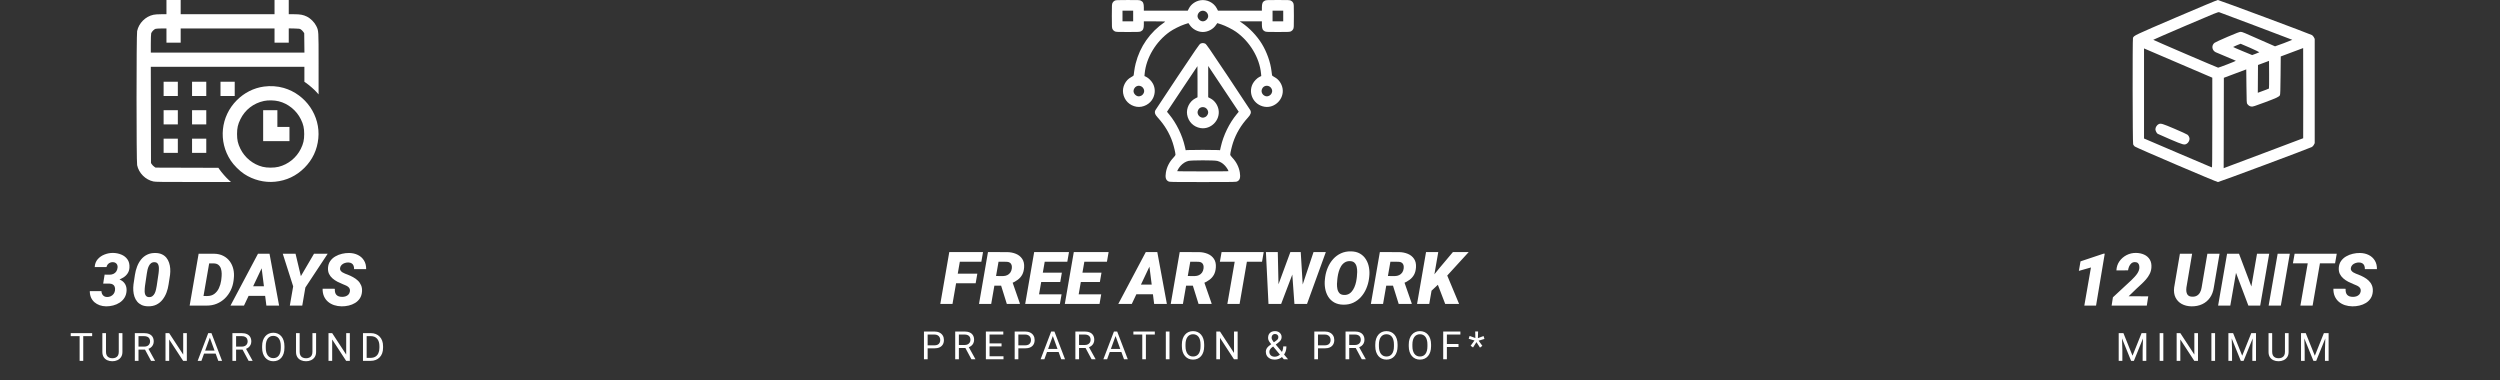
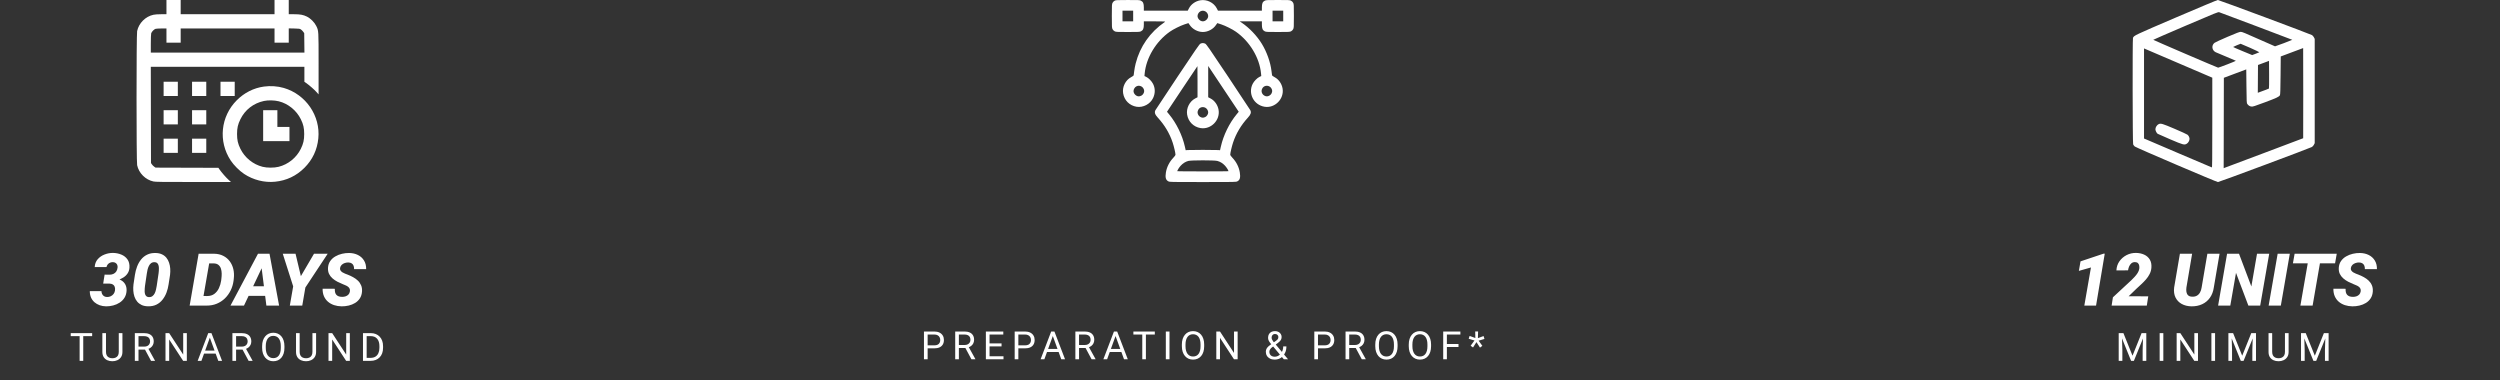
<svg xmlns="http://www.w3.org/2000/svg" width="769" height="117" viewBox="0 0 769 117" fill="none">
  <rect x="0" y="0" width="769" height="117" fill="#333333" stroke="none" />
  <path d="M32.181 84.474L33.781 84.496C34.22 84.481 34.607 84.39 34.943 84.222C35.287 84.054 35.561 83.813 35.766 83.498C35.977 83.177 36.109 82.797 36.16 82.358C36.204 82.029 36.171 81.737 36.062 81.481C35.959 81.225 35.791 81.025 35.557 80.878C35.331 80.725 35.049 80.645 34.713 80.637C34.392 80.63 34.096 80.688 33.825 80.813C33.555 80.937 33.325 81.112 33.135 81.339C32.952 81.565 32.828 81.832 32.762 82.139L29.133 82.161C29.185 81.196 29.491 80.389 30.054 79.738C30.624 79.088 31.329 78.602 32.17 78.28C33.01 77.951 33.873 77.791 34.757 77.798C35.678 77.813 36.533 77.984 37.322 78.313C38.111 78.635 38.74 79.128 39.208 79.793C39.675 80.451 39.88 81.284 39.822 82.293C39.785 82.972 39.599 83.568 39.262 84.079C38.926 84.591 38.491 85.015 37.958 85.351C37.432 85.687 36.858 85.943 36.237 86.118C35.623 86.286 35.013 86.37 34.406 86.37L31.874 86.359L32.181 84.474ZM31.742 87.225L32.038 85.384L34.198 85.395C34.819 85.409 35.418 85.497 35.996 85.658C36.573 85.819 37.088 86.06 37.541 86.381C38.002 86.703 38.356 87.116 38.605 87.62C38.853 88.124 38.963 88.727 38.934 89.429C38.89 90.247 38.678 90.963 38.298 91.577C37.918 92.184 37.424 92.685 36.818 93.079C36.219 93.474 35.554 93.766 34.823 93.956C34.099 94.146 33.368 94.237 32.63 94.23C31.922 94.216 31.264 94.102 30.657 93.89C30.051 93.671 29.517 93.364 29.057 92.97C28.604 92.568 28.249 92.082 27.993 91.512C27.745 90.934 27.621 90.28 27.621 89.549H31.205C31.213 89.893 31.286 90.2 31.424 90.47C31.563 90.741 31.761 90.956 32.017 91.117C32.272 91.27 32.575 91.351 32.926 91.358C33.328 91.365 33.705 91.289 34.055 91.128C34.406 90.96 34.699 90.726 34.932 90.426C35.166 90.119 35.312 89.761 35.371 89.352C35.429 88.921 35.404 88.552 35.294 88.245C35.192 87.931 35.005 87.689 34.735 87.521C34.465 87.346 34.11 87.251 33.672 87.236L31.742 87.225ZM52.307 84.562L51.858 87.467C51.734 88.344 51.518 89.191 51.211 90.01C50.904 90.821 50.495 91.548 49.983 92.191C49.479 92.834 48.858 93.339 48.12 93.704C47.389 94.069 46.523 94.241 45.522 94.219C44.762 94.205 44.108 94.069 43.559 93.814C43.011 93.551 42.555 93.2 42.189 92.761C41.831 92.323 41.553 91.819 41.356 91.249C41.166 90.678 41.049 90.072 41.005 89.429C40.962 88.786 40.98 88.135 41.06 87.478L41.499 84.562C41.63 83.685 41.849 82.841 42.156 82.029C42.463 81.211 42.873 80.48 43.384 79.837C43.896 79.194 44.52 78.693 45.259 78.335C45.997 77.97 46.863 77.798 47.857 77.82C48.617 77.835 49.271 77.974 49.819 78.237C50.367 78.492 50.82 78.84 51.178 79.278C51.536 79.716 51.81 80.221 52 80.791C52.198 81.361 52.318 81.967 52.362 82.61C52.406 83.254 52.388 83.904 52.307 84.562ZM48.207 87.938L48.778 84.068C48.799 83.849 48.825 83.597 48.854 83.312C48.883 83.027 48.891 82.735 48.876 82.435C48.869 82.128 48.825 81.843 48.745 81.58C48.672 81.317 48.544 81.101 48.361 80.933C48.185 80.758 47.937 80.663 47.615 80.648C47.162 80.626 46.786 80.725 46.486 80.944C46.194 81.163 45.96 81.456 45.785 81.821C45.609 82.179 45.474 82.563 45.379 82.972C45.291 83.374 45.222 83.743 45.171 84.079L44.601 87.938C44.579 88.157 44.553 88.413 44.524 88.705C44.495 88.99 44.484 89.286 44.491 89.593C44.499 89.9 44.539 90.185 44.612 90.448C44.692 90.711 44.824 90.931 45.007 91.106C45.189 91.274 45.441 91.369 45.763 91.391C46.216 91.413 46.589 91.314 46.881 91.095C47.181 90.868 47.418 90.576 47.594 90.218C47.769 89.853 47.901 89.465 47.988 89.056C48.083 88.647 48.156 88.274 48.207 87.938ZM63.576 94H59.926L60.463 91.04L63.697 91.062C64.61 91.062 65.363 90.836 65.955 90.382C66.554 89.929 67.018 89.341 67.347 88.618C67.683 87.894 67.91 87.13 68.027 86.327L68.104 85.647C68.169 85.165 68.199 84.66 68.191 84.134C68.184 83.601 68.107 83.104 67.961 82.643C67.815 82.183 67.566 81.803 67.216 81.503C66.872 81.204 66.39 81.043 65.769 81.021L62.118 81.01L62.633 78.039L65.889 78.05C66.956 78.072 67.892 78.291 68.695 78.708C69.499 79.117 70.161 79.676 70.68 80.385C71.198 81.087 71.564 81.891 71.776 82.797C71.988 83.703 72.035 84.657 71.918 85.658L71.842 86.349C71.703 87.415 71.403 88.417 70.943 89.352C70.482 90.28 69.89 91.095 69.167 91.797C68.443 92.491 67.607 93.035 66.657 93.43C65.714 93.817 64.687 94.007 63.576 94ZM64.859 78.039L62.085 94H58.336L61.099 78.039H64.859ZM80.929 81.58L75.053 94H70.899L79.362 78.039H82.014L80.929 81.58ZM81.938 94L80.315 81.196L80.403 78.039H82.902L85.851 94H81.938ZM82.793 88.048L82.266 91.018H74.297L74.823 88.048H82.793ZM90.905 78.039L92.549 84.945L96.594 78.039H100.803L93.93 88.442L92.977 94H89.151L90.181 88.081L86.98 78.05L90.905 78.039ZM107.622 89.681C107.688 89.338 107.662 89.045 107.545 88.804C107.435 88.563 107.267 88.358 107.041 88.19C106.822 88.022 106.569 87.879 106.284 87.763C106.007 87.638 105.736 87.525 105.473 87.423C104.903 87.196 104.34 86.94 103.785 86.655C103.23 86.363 102.725 86.02 102.272 85.625C101.819 85.23 101.465 84.77 101.209 84.244C100.961 83.718 100.855 83.1 100.891 82.391C100.942 81.58 101.172 80.882 101.582 80.297C101.991 79.713 102.513 79.238 103.149 78.872C103.792 78.5 104.483 78.229 105.221 78.061C105.967 77.886 106.694 77.805 107.403 77.82C108.411 77.835 109.31 78.039 110.099 78.434C110.896 78.829 111.521 79.395 111.974 80.133C112.427 80.864 112.646 81.748 112.631 82.786H108.915C108.93 82.377 108.875 82.022 108.751 81.722C108.634 81.416 108.44 81.178 108.17 81.01C107.899 80.835 107.549 80.743 107.118 80.736C106.759 80.729 106.401 80.787 106.043 80.911C105.685 81.028 105.375 81.211 105.111 81.459C104.848 81.708 104.68 82.029 104.607 82.424C104.556 82.724 104.604 82.987 104.75 83.213C104.896 83.433 105.097 83.623 105.353 83.783C105.608 83.937 105.875 84.068 106.153 84.178C106.438 84.288 106.686 84.383 106.898 84.463C107.498 84.69 108.071 84.956 108.619 85.263C109.175 85.563 109.664 85.917 110.088 86.327C110.519 86.736 110.848 87.215 111.075 87.763C111.309 88.303 111.404 88.932 111.36 89.648C111.301 90.474 111.082 91.179 110.702 91.764C110.322 92.348 109.832 92.823 109.233 93.189C108.634 93.554 107.976 93.821 107.26 93.989C106.544 94.157 105.817 94.237 105.079 94.23C104.253 94.216 103.482 94.091 102.766 93.858C102.049 93.616 101.425 93.269 100.891 92.816C100.358 92.356 99.945 91.793 99.652 91.128C99.36 90.456 99.221 89.685 99.236 88.815L102.996 88.826C102.974 89.235 102.999 89.597 103.073 89.911C103.153 90.218 103.284 90.478 103.467 90.689C103.657 90.894 103.902 91.051 104.202 91.161C104.501 91.263 104.863 91.314 105.287 91.314C105.645 91.314 105.988 91.26 106.317 91.15C106.653 91.033 106.938 90.854 107.172 90.613C107.406 90.372 107.556 90.061 107.622 89.681Z" fill="white" />
  <path d="M25.605 102.469V111H24.492V102.469H25.605ZM28.347 102.469V103.395H21.756V102.469H28.347ZM36.534 102.469H37.659V108.24C37.659 108.881 37.516 109.414 37.231 109.84C36.946 110.266 36.567 110.586 36.094 110.801C35.626 111.012 35.116 111.117 34.565 111.117C33.987 111.117 33.464 111.012 32.995 110.801C32.53 110.586 32.161 110.266 31.887 109.84C31.618 109.414 31.483 108.881 31.483 108.24V102.469H32.602V108.24C32.602 108.686 32.684 109.053 32.848 109.342C33.012 109.631 33.241 109.846 33.534 109.986C33.831 110.127 34.175 110.197 34.565 110.197C34.96 110.197 35.303 110.127 35.596 109.986C35.893 109.846 36.124 109.631 36.288 109.342C36.452 109.053 36.534 108.686 36.534 108.24V102.469ZM41.474 102.469H44.298C44.939 102.469 45.48 102.566 45.922 102.762C46.367 102.957 46.705 103.246 46.935 103.629C47.169 104.008 47.287 104.475 47.287 105.029C47.287 105.42 47.207 105.777 47.047 106.102C46.89 106.422 46.664 106.695 46.367 106.922C46.074 107.145 45.722 107.311 45.312 107.42L44.996 107.543H42.341L42.33 106.623H44.334C44.74 106.623 45.078 106.553 45.347 106.412C45.617 106.268 45.82 106.074 45.957 105.832C46.093 105.59 46.162 105.322 46.162 105.029C46.162 104.701 46.097 104.414 45.968 104.168C45.84 103.922 45.636 103.732 45.359 103.6C45.086 103.463 44.732 103.395 44.298 103.395H42.605V111H41.474V102.469ZM46.461 111L44.386 107.133L45.564 107.127L47.668 110.93V111H46.461ZM57.471 102.469V111H56.334L52.04 104.42V111H50.909V102.469H52.04L56.352 109.066V102.469H57.471ZM64.779 103.225L61.955 111H60.8L64.052 102.469H64.796L64.779 103.225ZM67.146 111L64.316 103.225L64.298 102.469H65.043L68.306 111H67.146ZM66.999 107.842V108.768H62.207V107.842H66.999ZM71.489 102.469H74.313C74.954 102.469 75.495 102.566 75.936 102.762C76.381 102.957 76.719 103.246 76.95 103.629C77.184 104.008 77.301 104.475 77.301 105.029C77.301 105.42 77.221 105.777 77.061 106.102C76.905 106.422 76.678 106.695 76.381 106.922C76.088 107.145 75.737 107.311 75.327 107.42L75.01 107.543H72.356L72.344 106.623H74.348C74.754 106.623 75.092 106.553 75.362 106.412C75.631 106.268 75.835 106.074 75.971 105.832C76.108 105.59 76.176 105.322 76.176 105.029C76.176 104.701 76.112 104.414 75.983 104.168C75.854 103.922 75.651 103.732 75.374 103.6C75.1 103.463 74.747 103.395 74.313 103.395H72.62V111H71.489V102.469ZM76.475 111L74.401 107.133L75.579 107.127L77.682 110.93V111H76.475ZM87.492 106.465V107.004C87.492 107.645 87.412 108.219 87.251 108.727C87.091 109.234 86.861 109.666 86.56 110.021C86.259 110.377 85.898 110.648 85.476 110.836C85.058 111.023 84.589 111.117 84.07 111.117C83.566 111.117 83.103 111.023 82.681 110.836C82.263 110.648 81.9 110.377 81.591 110.021C81.287 109.666 81.05 109.234 80.882 108.727C80.714 108.219 80.63 107.645 80.63 107.004V106.465C80.63 105.824 80.712 105.252 80.876 104.748C81.044 104.24 81.281 103.809 81.585 103.453C81.89 103.094 82.251 102.82 82.669 102.633C83.091 102.445 83.554 102.352 84.058 102.352C84.578 102.352 85.046 102.445 85.464 102.633C85.886 102.82 86.248 103.094 86.548 103.453C86.853 103.809 87.085 104.24 87.246 104.748C87.41 105.252 87.492 105.824 87.492 106.465ZM86.373 107.004V106.453C86.373 105.945 86.32 105.496 86.214 105.105C86.113 104.715 85.962 104.387 85.763 104.121C85.564 103.855 85.32 103.654 85.031 103.518C84.746 103.381 84.421 103.312 84.058 103.312C83.707 103.312 83.388 103.381 83.103 103.518C82.822 103.654 82.579 103.855 82.376 104.121C82.177 104.387 82.023 104.715 81.913 105.105C81.804 105.496 81.749 105.945 81.749 106.453V107.004C81.749 107.516 81.804 107.969 81.913 108.363C82.023 108.754 82.179 109.084 82.382 109.354C82.589 109.619 82.833 109.82 83.115 109.957C83.4 110.094 83.718 110.162 84.07 110.162C84.437 110.162 84.763 110.094 85.048 109.957C85.333 109.82 85.574 109.619 85.769 109.354C85.968 109.084 86.119 108.754 86.22 108.363C86.322 107.969 86.373 107.516 86.373 107.004ZM96.106 102.469H97.231V108.24C97.231 108.881 97.088 109.414 96.803 109.84C96.518 110.266 96.139 110.586 95.666 110.801C95.198 111.012 94.688 111.117 94.137 111.117C93.559 111.117 93.035 111.012 92.567 110.801C92.102 110.586 91.733 110.266 91.459 109.84C91.19 109.414 91.055 108.881 91.055 108.24V102.469H92.174V108.24C92.174 108.686 92.256 109.053 92.42 109.342C92.584 109.631 92.813 109.846 93.106 109.986C93.403 110.127 93.746 110.197 94.137 110.197C94.532 110.197 94.875 110.127 95.168 109.986C95.465 109.846 95.696 109.631 95.86 109.342C96.024 109.053 96.106 108.686 96.106 108.24V102.469ZM107.609 102.469V111H106.472L102.177 104.42V111H101.046V102.469H102.177L106.49 109.066V102.469H107.609ZM113.961 111H112.18L112.192 110.08H113.961C114.571 110.08 115.078 109.953 115.485 109.699C115.891 109.441 116.196 109.082 116.399 108.621C116.606 108.156 116.709 107.613 116.709 106.992V106.471C116.709 105.982 116.651 105.549 116.534 105.17C116.416 104.787 116.244 104.465 116.018 104.203C115.791 103.938 115.514 103.736 115.186 103.6C114.862 103.463 114.489 103.395 114.067 103.395H112.145V102.469H114.067C114.625 102.469 115.135 102.562 115.596 102.75C116.057 102.934 116.453 103.201 116.785 103.553C117.121 103.9 117.379 104.322 117.559 104.818C117.739 105.311 117.828 105.865 117.828 106.482V106.992C117.828 107.609 117.739 108.166 117.559 108.662C117.379 109.154 117.119 109.574 116.78 109.922C116.444 110.27 116.037 110.537 115.561 110.725C115.088 110.908 114.555 111 113.961 111ZM112.784 102.469V111H111.653V102.469H112.784Z" fill="white" />
  <path fill-rule="evenodd" clip-rule="evenodd" d="M51.202 2.187V4.374L49.589 4.376C48.598 4.377 47.681 4.44 47.211 4.539C44.75 5.055 42.698 7.107 42.181 9.568C41.94 10.719 41.94 49.644 42.181 50.795C42.698 53.256 44.75 55.308 47.211 55.824C47.857 55.96 49.778 55.985 59.513 55.983L71.05 55.981L70.294 55.301C69.528 54.612 68.168 53.052 67.527 52.127L67.176 51.619L57.512 51.59L47.848 51.56L47.42 51.261C47.185 51.097 46.869 50.78 46.719 50.558L46.446 50.154L46.417 35.356L46.388 20.558H70.01H93.631V22.857V25.156L94.141 25.509C95.069 26.151 96.628 27.51 97.318 28.277L97.998 29.033L98 19.684C98.002 9.293 98.014 9.484 97.279 7.983C96.725 6.853 95.527 5.654 94.397 5.101C93.259 4.544 92.355 4.378 90.433 4.376L88.82 4.374V2.187V0H86.633H84.446V2.187V4.374H70.011H55.577V2.187V0H53.389H51.202V2.187ZM51.202 10.935V13.122H53.389H55.577V10.935V8.748H70.011H84.446V10.935V13.122H86.633H88.82V10.925V8.729L90.496 8.766C92.072 8.801 92.196 8.819 92.575 9.076C92.797 9.227 93.113 9.542 93.278 9.777L93.577 10.205L93.611 13.195L93.644 16.184H70.018H46.391L46.392 13.423C46.392 11.894 46.442 10.484 46.503 10.263C46.638 9.776 47.386 9.002 47.853 8.867C48.041 8.813 48.872 8.764 49.699 8.758L51.202 8.748V10.935ZM50.328 27.338V29.525H52.515H54.702V27.338V25.151H52.515H50.328V27.338ZM59.076 27.338V29.525H61.263H63.45V27.338V25.151H61.263H59.076V27.338ZM67.824 27.338V29.525H70.011H72.198V27.338V25.151H70.011H67.824V27.338ZM81.165 26.631C78.028 27.069 75.156 28.518 72.845 30.829C67.857 35.817 67.079 43.487 70.963 49.369C71.924 50.823 73.646 52.545 75.1 53.506C77.906 55.359 81.329 56.222 84.59 55.899C88.115 55.549 91.147 54.117 93.64 51.624C96.134 49.13 97.566 46.099 97.915 42.573C98.604 35.63 94.096 29.04 87.299 27.053C85.404 26.499 83.199 26.347 81.165 26.631ZM85.758 31.16C88.639 31.874 91.206 33.966 92.542 36.688C93.314 38.261 93.57 39.392 93.57 41.226C93.57 43.06 93.314 44.191 92.542 45.764C91.196 48.506 88.647 50.572 85.703 51.308C84.312 51.655 82.174 51.655 80.782 51.308C77.841 50.573 75.284 48.5 73.943 45.764C73.171 44.19 72.915 43.059 72.915 41.226C72.915 39.393 73.171 38.262 73.943 36.688C75.371 33.773 77.96 31.759 81.171 31.063C82.489 30.777 84.374 30.818 85.758 31.16ZM50.328 36.087V38.274H52.515H54.702V36.087V33.9H52.515H50.328V36.087ZM59.076 36.087V38.274H61.263H63.45V36.087V33.9H61.263H59.076V36.087ZM80.946 38.656V43.413H84.993H89.039V41.226V39.039H87.18H85.321V36.469V33.9H83.133H80.946V38.656ZM50.328 44.835V47.022H52.515H54.702V44.835V42.648H52.515H50.328V44.835ZM59.076 44.835V47.022H61.263H63.45V44.835V42.648H61.263H59.076V44.835Z" fill="white" />
  <path d="M652.069 102.469H653.165L655.96 109.424L658.749 102.469H659.851L656.382 111H655.526L652.069 102.469ZM651.712 102.469H652.679L652.837 107.672V111H651.712V102.469ZM659.235 102.469H660.202V111H659.077V107.672L659.235 102.469ZM665.441 102.469V111H664.311V102.469H665.441ZM676.101 102.469V111H674.964L670.669 104.42V111H669.538V102.469H670.669L674.981 109.066V102.469H676.101ZM681.357 102.469V111H680.227V102.469H681.357ZM685.811 102.469H686.907L689.702 109.424L692.491 102.469H693.593L690.124 111H689.269L685.811 102.469ZM685.454 102.469H686.421L686.579 107.672V111H685.454V102.469ZM692.978 102.469H693.944V111H692.819V107.672L692.978 102.469ZM702.851 102.469H703.976V108.24C703.976 108.881 703.834 109.414 703.549 109.84C703.264 110.266 702.885 110.586 702.412 110.801C701.943 111.012 701.434 111.117 700.883 111.117C700.305 111.117 699.781 111.012 699.312 110.801C698.848 110.586 698.478 110.266 698.205 109.84C697.935 109.414 697.801 108.881 697.801 108.24V102.469H698.92V108.24C698.92 108.686 699.002 109.053 699.166 109.342C699.33 109.631 699.559 109.846 699.851 109.986C700.148 110.127 700.492 110.197 700.883 110.197C701.277 110.197 701.621 110.127 701.914 109.986C702.211 109.846 702.441 109.631 702.605 109.342C702.769 109.053 702.851 108.686 702.851 108.24V102.469ZM708.149 102.469H709.245L712.04 109.424L714.829 102.469H715.931L712.462 111H711.606L708.149 102.469ZM707.792 102.469H708.759L708.917 107.672V111H707.792V102.469ZM715.315 102.469H716.282V111H715.157V107.672L715.315 102.469Z" fill="white" />
  <path d="M647.42 78.028L644.745 94H641.138L643.177 82.271L639.461 83.323L639.965 80.396L647.014 78.039L647.42 78.028ZM660.804 91.15L660.355 94H649.535L649.93 91.457L655.608 86.184C655.915 85.884 656.244 85.548 656.595 85.175C656.946 84.803 657.256 84.404 657.527 83.981C657.804 83.549 657.976 83.111 658.042 82.665C658.086 82.329 658.078 82.007 658.02 81.701C657.969 81.394 657.841 81.141 657.636 80.944C657.439 80.74 657.143 80.634 656.748 80.626C656.295 80.612 655.915 80.736 655.608 80.999C655.309 81.262 655.075 81.591 654.907 81.986C654.746 82.38 654.64 82.771 654.589 83.159L651.004 83.18C651.055 82.121 651.366 81.185 651.936 80.374C652.513 79.563 653.248 78.927 654.139 78.467C655.038 78.006 656.007 77.784 657.044 77.798C657.987 77.813 658.827 77.992 659.566 78.335C660.311 78.679 660.885 79.187 661.287 79.859C661.689 80.531 661.849 81.368 661.769 82.369C661.71 83.064 661.528 83.707 661.221 84.299C660.921 84.891 660.545 85.446 660.092 85.965C659.646 86.476 659.167 86.966 658.656 87.434C658.151 87.894 657.665 88.344 657.198 88.782L654.775 91.128L660.804 91.15ZM678.99 78.039H682.739L680.964 88.453C680.788 89.674 680.39 90.719 679.769 91.588C679.155 92.458 678.362 93.119 677.39 93.573C676.418 94.026 675.318 94.245 674.09 94.23C672.95 94.208 671.953 93.963 671.098 93.496C670.25 93.028 669.614 92.367 669.19 91.512C668.766 90.657 668.624 89.641 668.763 88.464L670.539 78.039H674.299L672.534 88.475C672.475 88.957 672.479 89.407 672.545 89.823C672.618 90.24 672.793 90.58 673.071 90.843C673.349 91.106 673.765 91.245 674.321 91.26C674.912 91.281 675.406 91.172 675.8 90.931C676.202 90.689 676.517 90.353 676.743 89.922C676.977 89.491 677.134 89.005 677.214 88.464L678.99 78.039ZM698.01 78.039L695.236 94H691.597L687.793 83.926L686.039 94H682.29L685.052 78.039H688.714L692.518 88.113L694.26 78.039H698.01ZM704.346 78.039L701.583 94H697.834L700.608 78.039H704.346ZM714.124 78.039L711.361 94H707.601L710.375 78.039H714.124ZM718.783 78.039L718.267 81.01H705.299L705.825 78.039H718.783ZM726.138 89.681C726.204 89.338 726.178 89.045 726.061 88.804C725.952 88.563 725.784 88.358 725.557 88.19C725.338 88.022 725.086 87.879 724.801 87.763C724.523 87.638 724.253 87.525 723.99 87.423C723.42 87.196 722.857 86.94 722.301 86.655C721.746 86.363 721.242 86.02 720.789 85.625C720.336 85.23 719.981 84.77 719.725 84.244C719.477 83.718 719.371 83.1 719.407 82.391C719.459 81.58 719.689 80.882 720.098 80.297C720.507 79.713 721.03 79.238 721.666 78.872C722.309 78.5 722.999 78.229 723.737 78.061C724.483 77.886 725.21 77.805 725.919 77.82C726.927 77.835 727.826 78.039 728.616 78.434C729.412 78.829 730.037 79.395 730.49 80.133C730.943 80.864 731.162 81.748 731.148 82.786H727.432C727.446 82.377 727.391 82.022 727.267 81.722C727.15 81.416 726.957 81.178 726.686 81.01C726.416 80.835 726.065 80.743 725.634 80.736C725.276 80.729 724.918 80.787 724.56 80.911C724.202 81.028 723.891 81.211 723.628 81.459C723.365 81.708 723.197 82.029 723.124 82.424C723.072 82.724 723.12 82.987 723.266 83.213C723.412 83.433 723.613 83.623 723.869 83.783C724.125 83.937 724.392 84.068 724.669 84.178C724.954 84.288 725.203 84.383 725.415 84.463C726.014 84.69 726.588 84.956 727.136 85.263C727.691 85.563 728.181 85.917 728.605 86.327C729.036 86.736 729.365 87.215 729.591 87.763C729.825 88.303 729.92 88.932 729.876 89.648C729.818 90.474 729.599 91.179 729.218 91.764C728.838 92.348 728.349 92.823 727.75 93.189C727.15 93.554 726.493 93.821 725.776 93.989C725.06 94.157 724.333 94.237 723.595 94.23C722.769 94.216 721.998 94.091 721.282 93.858C720.566 93.616 719.941 93.269 719.407 92.816C718.874 92.356 718.461 91.793 718.169 91.128C717.876 90.456 717.738 89.685 717.752 88.815L721.512 88.826C721.49 89.235 721.516 89.597 721.589 89.911C721.669 90.218 721.801 90.478 721.984 90.689C722.174 90.894 722.418 91.051 722.718 91.161C723.018 91.263 723.379 91.314 723.803 91.314C724.161 91.314 724.505 91.26 724.834 91.15C725.17 91.033 725.455 90.854 725.689 90.613C725.923 90.372 726.072 90.061 726.138 89.681Z" fill="white" />
  <path fill-rule="evenodd" clip-rule="evenodd" d="M669.401 5.346C656.484 10.881 656.383 10.928 656.104 11.662C655.936 12.104 655.985 43.93 656.154 44.4C656.229 44.607 656.459 44.908 656.665 45.069C657.186 45.473 681.817 56 682.243 56C682.594 56 710.306 45.662 711.075 45.245C711.369 45.085 711.594 44.846 711.759 44.519L712.005 44.031V27.998V11.965L711.759 11.48C711.621 11.207 711.358 10.905 711.159 10.791C710.511 10.42 682.544 -0.004 682.204 9.94926e-07C682.013 0.002 676.548 2.284 669.401 5.346ZM694.039 8.043C700.13 10.325 705.114 12.217 705.114 12.248C705.114 12.313 699.974 14.251 699.798 14.252C699.732 14.252 697.443 13.248 694.712 12.021C690.567 10.159 689.664 9.791 689.253 9.795C688.871 9.799 687.959 10.143 685.16 11.34C683.179 12.187 681.39 13.014 681.183 13.179C680.182 13.978 680.367 15.481 681.539 16.06C681.781 16.18 683.259 16.804 684.823 17.446C686.388 18.089 687.707 18.652 687.755 18.697C687.836 18.771 682.571 20.814 682.295 20.815C682.105 20.816 662.345 12.327 662.345 12.245C662.345 12.204 666.837 10.25 672.327 7.902C681.739 3.876 682.326 3.64 682.636 3.763C682.816 3.835 687.948 5.76 694.039 8.043ZM692.192 14.731C693.763 15.435 695.013 16.042 694.968 16.08C694.923 16.118 694.408 16.327 693.824 16.544L692.761 16.939L689.806 15.722C688.18 15.052 686.876 14.479 686.907 14.448C686.995 14.36 689.074 13.467 689.212 13.458C689.279 13.454 690.62 14.027 692.192 14.731ZM708.458 42.52C708.432 42.546 703.104 44.556 696.617 46.988C690.131 49.419 684.639 51.482 684.413 51.571L684.002 51.733L684.03 37.831L684.058 23.929L687.503 22.638L690.949 21.348L691.004 26.525C691.057 31.538 691.065 31.711 691.284 32.003C691.641 32.481 692.034 32.721 692.556 32.78C692.977 32.828 693.516 32.656 696.752 31.447C700.358 30.1 701.023 29.784 701.311 29.279C701.416 29.096 701.463 27.619 701.504 23.202L701.559 17.366L705.004 16.075L708.45 14.785L708.478 28.629C708.493 36.243 708.484 42.493 708.458 42.52ZM680.503 37.714C680.503 49.235 680.478 51.526 680.356 51.496C680.275 51.477 675.55 49.467 669.855 47.031L659.502 42.601L659.502 28.748L659.502 14.896L670.002 19.396L680.503 23.896V37.714ZM697.923 27.237C697.877 27.276 697.471 27.444 697.02 27.609C696.568 27.774 695.817 28.052 695.35 28.225L694.501 28.541L694.53 24.265L694.558 19.989L696.254 19.357L697.949 18.724L697.978 22.944C697.994 25.265 697.969 27.197 697.923 27.237ZM664.041 38.167C663.492 38.397 663.002 39.154 663.002 39.773C663.002 40.174 663.394 40.96 663.691 41.154C663.823 41.24 665.58 42.014 667.596 42.874C671.638 44.598 671.905 44.667 672.689 44.183C673.122 43.915 673.496 43.247 673.5 42.734C673.504 42.285 673.248 41.752 672.88 41.443C672.703 41.294 670.907 40.471 668.89 39.616C665.14 38.026 664.695 37.893 664.041 38.167Z" fill="white" />
  <path d="M287.356 107.154H285.077V106.234H287.356C287.798 106.234 288.155 106.164 288.429 106.023C288.702 105.883 288.901 105.688 289.026 105.438C289.155 105.188 289.22 104.902 289.22 104.582C289.22 104.289 289.155 104.014 289.026 103.756C288.901 103.498 288.702 103.291 288.429 103.135C288.155 102.975 287.798 102.895 287.356 102.895H285.341V110.5H284.21V101.969H287.356C288.001 101.969 288.546 102.08 288.991 102.303C289.436 102.525 289.774 102.834 290.005 103.229C290.235 103.619 290.35 104.066 290.35 104.57C290.35 105.117 290.235 105.584 290.005 105.971C289.774 106.357 289.436 106.652 288.991 106.855C288.546 107.055 288.001 107.154 287.356 107.154ZM293.82 101.969H296.644C297.285 101.969 297.826 102.066 298.267 102.262C298.713 102.457 299.051 102.746 299.281 103.129C299.515 103.508 299.633 103.975 299.633 104.529C299.633 104.92 299.553 105.277 299.392 105.602C299.236 105.922 299.01 106.195 298.713 106.422C298.42 106.645 298.068 106.811 297.658 106.92L297.342 107.043H294.687L294.676 106.123H296.68C297.086 106.123 297.424 106.053 297.693 105.912C297.963 105.768 298.166 105.574 298.303 105.332C298.439 105.09 298.508 104.822 298.508 104.529C298.508 104.201 298.443 103.914 298.314 103.668C298.185 103.422 297.982 103.232 297.705 103.1C297.431 102.963 297.078 102.895 296.644 102.895H294.951V110.5H293.82V101.969ZM298.806 110.5L296.732 106.633L297.91 106.627L300.014 110.43V110.5H298.806ZM308.675 109.58V110.5H304.157V109.58H308.675ZM304.386 101.969V110.5H303.255V101.969H304.386ZM308.077 105.637V106.557H304.157V105.637H308.077ZM308.616 101.969V102.895H304.157V101.969H308.616ZM315.261 107.154H312.982V106.234H315.261C315.703 106.234 316.06 106.164 316.334 106.023C316.607 105.883 316.806 105.688 316.931 105.438C317.06 105.188 317.125 104.902 317.125 104.582C317.125 104.289 317.06 104.014 316.931 103.756C316.806 103.498 316.607 103.291 316.334 103.135C316.06 102.975 315.703 102.895 315.261 102.895H313.246V110.5H312.115V101.969H315.261C315.906 101.969 316.451 102.08 316.896 102.303C317.342 102.525 317.679 102.834 317.91 103.229C318.14 103.619 318.256 104.066 318.256 104.57C318.256 105.117 318.14 105.584 317.91 105.971C317.679 106.357 317.342 106.652 316.896 106.855C316.451 107.055 315.906 107.154 315.261 107.154ZM324.075 102.725L321.251 110.5H320.096L323.348 101.969H324.093L324.075 102.725ZM326.442 110.5L323.612 102.725L323.594 101.969H324.339L327.602 110.5H326.442ZM326.296 107.342V108.268H321.503V107.342H326.296ZM330.785 101.969H333.609C334.25 101.969 334.791 102.066 335.232 102.262C335.677 102.457 336.015 102.746 336.246 103.129C336.48 103.508 336.597 103.975 336.597 104.529C336.597 104.92 336.517 105.277 336.357 105.602C336.201 105.922 335.974 106.195 335.677 106.422C335.384 106.645 335.033 106.811 334.623 106.92L334.306 107.043H331.652L331.64 106.123H333.644C334.05 106.123 334.388 106.053 334.658 105.912C334.927 105.768 335.131 105.574 335.267 105.332C335.404 105.09 335.472 104.822 335.472 104.529C335.472 104.201 335.408 103.914 335.279 103.668C335.15 103.422 334.947 103.232 334.67 103.1C334.396 102.963 334.043 102.895 333.609 102.895H331.916V110.5H330.785V101.969ZM335.771 110.5L333.697 106.633L334.875 106.627L336.978 110.43V110.5H335.771ZM343.378 102.725L340.553 110.5H339.399L342.651 101.969H343.395L343.378 102.725ZM345.745 110.5L342.915 102.725L342.897 101.969H343.641L346.905 110.5H345.745ZM345.598 107.342V108.268H340.805V107.342H345.598ZM352.478 101.969V110.5H351.365V101.969H352.478ZM355.22 101.969V102.895H348.629V101.969H355.22ZM359.739 101.969V110.5H358.608V101.969H359.739ZM370.404 105.965V106.504C370.404 107.145 370.324 107.719 370.164 108.227C370.003 108.734 369.773 109.166 369.472 109.521C369.171 109.877 368.81 110.148 368.388 110.336C367.97 110.523 367.501 110.617 366.982 110.617C366.478 110.617 366.015 110.523 365.593 110.336C365.175 110.148 364.812 109.877 364.503 109.521C364.199 109.166 363.962 108.734 363.794 108.227C363.626 107.719 363.543 107.145 363.543 106.504V105.965C363.543 105.324 363.625 104.752 363.789 104.248C363.957 103.74 364.193 103.309 364.498 102.953C364.802 102.594 365.164 102.32 365.582 102.133C366.003 101.945 366.466 101.852 366.97 101.852C367.49 101.852 367.959 101.945 368.376 102.133C368.798 102.32 369.16 102.594 369.46 102.953C369.765 103.309 369.998 103.74 370.158 104.248C370.322 104.752 370.404 105.324 370.404 105.965ZM369.285 106.504V105.953C369.285 105.445 369.232 104.996 369.126 104.605C369.025 104.215 368.875 103.887 368.675 103.621C368.476 103.355 368.232 103.154 367.943 103.018C367.658 102.881 367.334 102.812 366.97 102.812C366.619 102.812 366.3 102.881 366.015 103.018C365.734 103.154 365.492 103.355 365.289 103.621C365.089 103.887 364.935 104.215 364.826 104.605C364.716 104.996 364.662 105.445 364.662 105.953V106.504C364.662 107.016 364.716 107.469 364.826 107.863C364.935 108.254 365.091 108.584 365.294 108.854C365.501 109.119 365.746 109.32 366.027 109.457C366.312 109.594 366.63 109.662 366.982 109.662C367.349 109.662 367.675 109.594 367.96 109.457C368.246 109.32 368.486 109.119 368.681 108.854C368.88 108.584 369.031 108.254 369.132 107.863C369.234 107.469 369.285 107.016 369.285 106.504ZM380.7 101.969V110.5H379.563L375.268 103.92V110.5H374.137V101.969H375.268L379.581 108.566V101.969H380.7ZM391.172 105.766L392.45 104.857C392.696 104.689 392.885 104.521 393.018 104.354C393.155 104.182 393.223 103.947 393.223 103.65C393.223 103.42 393.133 103.211 392.954 103.023C392.774 102.832 392.52 102.736 392.192 102.736C391.965 102.736 391.774 102.789 391.618 102.895C391.461 103 391.344 103.141 391.266 103.316C391.188 103.488 391.149 103.678 391.149 103.885C391.149 104.061 391.192 104.242 391.278 104.43C391.364 104.617 391.483 104.812 391.635 105.016C391.787 105.219 391.961 105.434 392.157 105.66L396.194 110.5H394.893L391.582 106.539C391.289 106.195 391.028 105.881 390.797 105.596C390.567 105.307 390.385 105.027 390.252 104.758C390.123 104.488 390.059 104.209 390.059 103.92C390.059 103.475 390.147 103.1 390.323 102.795C390.502 102.486 390.752 102.252 391.073 102.092C391.393 101.932 391.768 101.852 392.198 101.852C392.616 101.852 392.975 101.936 393.276 102.104C393.58 102.268 393.815 102.486 393.979 102.76C394.143 103.029 394.225 103.326 394.225 103.65C394.225 103.924 394.176 104.17 394.079 104.389C393.981 104.604 393.844 104.801 393.668 104.98C393.496 105.16 393.295 105.336 393.065 105.508L391.371 106.768C391.09 106.975 390.885 107.172 390.756 107.359C390.627 107.547 390.543 107.713 390.504 107.857C390.469 108.002 390.452 108.117 390.452 108.203C390.452 108.48 390.512 108.734 390.633 108.965C390.754 109.195 390.938 109.381 391.184 109.521C391.434 109.658 391.746 109.727 392.121 109.727C392.45 109.727 392.768 109.652 393.077 109.504C393.389 109.352 393.668 109.137 393.914 108.859C394.161 108.578 394.356 108.244 394.5 107.857C394.649 107.467 394.723 107.035 394.723 106.562H395.696C395.696 106.949 395.659 107.314 395.584 107.658C395.51 108.002 395.395 108.322 395.239 108.619C395.086 108.912 394.891 109.18 394.653 109.422C394.618 109.457 394.59 109.498 394.571 109.545C394.551 109.592 394.524 109.633 394.489 109.668C394.196 109.984 393.834 110.223 393.405 110.383C392.979 110.539 392.551 110.617 392.121 110.617C391.555 110.617 391.065 110.514 390.651 110.307C390.241 110.1 389.924 109.814 389.702 109.451C389.479 109.088 389.368 108.672 389.368 108.203C389.368 107.844 389.444 107.527 389.596 107.254C389.752 106.98 389.965 106.725 390.235 106.486C390.508 106.248 390.821 106.008 391.172 105.766ZM407.428 107.154H405.149V106.234H407.428C407.869 106.234 408.227 106.164 408.5 106.023C408.774 105.883 408.973 105.688 409.098 105.438C409.227 105.188 409.291 104.902 409.291 104.582C409.291 104.289 409.227 104.014 409.098 103.756C408.973 103.498 408.774 103.291 408.5 103.135C408.227 102.975 407.869 102.895 407.428 102.895H405.412V110.5H404.282V101.969H407.428C408.073 101.969 408.618 102.08 409.063 102.303C409.508 102.525 409.846 102.834 410.076 103.229C410.307 103.619 410.422 104.066 410.422 104.57C410.422 105.117 410.307 105.584 410.076 105.971C409.846 106.357 409.508 106.652 409.063 106.855C408.618 107.055 408.073 107.154 407.428 107.154ZM413.892 101.969H416.716C417.357 101.969 417.898 102.066 418.339 102.262C418.784 102.457 419.122 102.746 419.353 103.129C419.587 103.508 419.704 103.975 419.704 104.529C419.704 104.92 419.624 105.277 419.464 105.602C419.308 105.922 419.081 106.195 418.784 106.422C418.491 106.645 418.14 106.811 417.73 106.92L417.413 107.043H414.759L414.747 106.123H416.751C417.158 106.123 417.495 106.053 417.765 105.912C418.034 105.768 418.238 105.574 418.374 105.332C418.511 105.09 418.579 104.822 418.579 104.529C418.579 104.201 418.515 103.914 418.386 103.668C418.257 103.422 418.054 103.232 417.777 103.1C417.503 102.963 417.15 102.895 416.716 102.895H415.023V110.5H413.892V101.969ZM418.878 110.5L416.804 106.633L417.982 106.627L420.085 110.43V110.5H418.878ZM429.895 105.965V106.504C429.895 107.145 429.815 107.719 429.655 108.227C429.494 108.734 429.264 109.166 428.963 109.521C428.662 109.877 428.301 110.148 427.879 110.336C427.461 110.523 426.992 110.617 426.473 110.617C425.969 110.617 425.506 110.523 425.084 110.336C424.666 110.148 424.303 109.877 423.994 109.521C423.69 109.166 423.453 108.734 423.285 108.227C423.117 107.719 423.033 107.145 423.033 106.504V105.965C423.033 105.324 423.115 104.752 423.28 104.248C423.448 103.74 423.684 103.309 423.989 102.953C424.293 102.594 424.655 102.32 425.073 102.133C425.494 101.945 425.957 101.852 426.461 101.852C426.981 101.852 427.449 101.945 427.867 102.133C428.289 102.32 428.651 102.594 428.951 102.953C429.256 103.309 429.489 103.74 429.649 104.248C429.813 104.752 429.895 105.324 429.895 105.965ZM428.776 106.504V105.953C428.776 105.445 428.723 104.996 428.617 104.605C428.516 104.215 428.365 103.887 428.166 103.621C427.967 103.355 427.723 103.154 427.434 103.018C427.149 102.881 426.824 102.812 426.461 102.812C426.11 102.812 425.791 102.881 425.506 103.018C425.225 103.154 424.983 103.355 424.78 103.621C424.58 103.887 424.426 104.215 424.317 104.605C424.207 104.996 424.153 105.445 424.153 105.953V106.504C424.153 107.016 424.207 107.469 424.317 107.863C424.426 108.254 424.582 108.584 424.785 108.854C424.992 109.119 425.237 109.32 425.518 109.457C425.803 109.594 426.121 109.662 426.473 109.662C426.84 109.662 427.166 109.594 427.451 109.457C427.737 109.32 427.977 109.119 428.172 108.854C428.371 108.584 428.522 108.254 428.623 107.863C428.725 107.469 428.776 107.016 428.776 106.504ZM440.196 105.965V106.504C440.196 107.145 440.116 107.719 439.956 108.227C439.796 108.734 439.566 109.166 439.265 109.521C438.964 109.877 438.603 110.148 438.181 110.336C437.763 110.523 437.294 110.617 436.775 110.617C436.271 110.617 435.808 110.523 435.386 110.336C434.968 110.148 434.605 109.877 434.296 109.521C433.991 109.166 433.755 108.734 433.587 108.227C433.419 107.719 433.335 107.145 433.335 106.504V105.965C433.335 105.324 433.417 104.752 433.581 104.248C433.749 103.74 433.986 103.309 434.29 102.953C434.595 102.594 434.956 102.32 435.374 102.133C435.796 101.945 436.259 101.852 436.763 101.852C437.282 101.852 437.751 101.945 438.169 102.133C438.591 102.32 438.952 102.594 439.253 102.953C439.558 103.309 439.79 103.74 439.95 104.248C440.114 104.752 440.196 105.324 440.196 105.965ZM439.077 106.504V105.953C439.077 105.445 439.025 104.996 438.919 104.605C438.818 104.215 438.667 103.887 438.468 103.621C438.269 103.355 438.025 103.154 437.736 103.018C437.45 102.881 437.126 102.812 436.763 102.812C436.411 102.812 436.093 102.881 435.808 103.018C435.527 103.154 435.284 103.355 435.081 103.621C434.882 103.887 434.728 104.215 434.618 104.605C434.509 104.996 434.454 105.445 434.454 105.953V106.504C434.454 107.016 434.509 107.469 434.618 107.863C434.728 108.254 434.884 108.584 435.087 108.854C435.294 109.119 435.538 109.32 435.82 109.457C436.105 109.594 436.423 109.662 436.775 109.662C437.142 109.662 437.468 109.594 437.753 109.457C438.038 109.32 438.279 109.119 438.474 108.854C438.673 108.584 438.823 108.254 438.925 107.863C439.027 107.469 439.077 107.016 439.077 106.504ZM445.061 101.969V110.5H443.93V101.969H445.061ZM448.635 105.807V106.732H444.815V105.807H448.635ZM449.215 101.969V102.895H444.815V101.969H449.215ZM452.368 106.352L453.546 104.734L451.776 104.207L452.052 103.328L453.821 103.979L453.769 101.963H454.659L454.601 104.014L456.347 103.363L456.616 104.26L454.818 104.793L455.972 106.381L455.245 106.926L454.161 105.238L453.101 106.885L452.368 106.352Z" fill="white" />
-   <path d="M295.758 77.539L292.985 93.5H289.236L291.998 77.539H295.758ZM300.625 84.182L300.11 87.142H293.007L293.522 84.182H300.625ZM302.379 77.539L301.864 80.51H294.147L294.673 77.539H302.379ZM303.903 77.539L309.812 77.55C310.784 77.565 311.679 77.74 312.497 78.076C313.316 78.413 313.959 78.928 314.427 79.622C314.894 80.309 315.092 81.19 315.019 82.264C314.953 83.148 314.755 83.894 314.427 84.5C314.098 85.099 313.652 85.611 313.089 86.035C312.527 86.459 311.865 86.835 311.105 87.164L309.746 87.865H304.44L304.944 84.895L308.551 84.917C309.033 84.909 309.461 84.814 309.834 84.632C310.214 84.449 310.524 84.19 310.765 83.853C311.006 83.517 311.16 83.108 311.226 82.626C311.284 82.231 311.27 81.88 311.182 81.573C311.094 81.259 310.926 81.011 310.678 80.828C310.429 80.645 310.1 80.543 309.691 80.521L307.148 80.51L304.89 93.5H301.141L303.903 77.539ZM309.702 93.5L307.499 86.44L311.302 86.418L313.703 93.314V93.5H309.702ZM326.54 90.54L326.024 93.5H317.748L318.263 90.54H326.54ZM321.87 77.539L319.096 93.5H315.347L318.11 77.539H321.87ZM326.627 83.875L326.134 86.736H318.921L319.425 83.875H326.627ZM328.82 77.539L328.305 80.51H319.995L320.522 77.539H328.82ZM338.73 90.54L338.214 93.5H329.938L330.453 90.54H338.73ZM334.06 77.539L331.286 93.5H327.537L330.3 77.539H334.06ZM338.817 83.875L338.324 86.736H331.111L331.615 83.875H338.817ZM341.01 77.539L340.494 80.51H332.185L332.711 77.539H341.01ZM354.011 81.08L348.135 93.5H343.98L352.443 77.539H355.096L354.011 81.08ZM355.019 93.5L353.397 80.696L353.484 77.539H355.984L358.933 93.5H355.019ZM355.874 87.548L355.348 90.518H347.379L347.905 87.548H355.874ZM362.879 77.539L368.787 77.55C369.759 77.565 370.655 77.74 371.473 78.076C372.292 78.413 372.935 78.928 373.402 79.622C373.87 80.309 374.068 81.19 373.994 82.264C373.929 83.148 373.731 83.894 373.402 84.5C373.074 85.099 372.628 85.611 372.065 86.035C371.502 86.459 370.841 86.835 370.081 87.164L368.722 87.865H363.416L363.92 84.895L367.527 84.917C368.009 84.909 368.437 84.814 368.809 84.632C369.189 84.449 369.5 84.19 369.741 83.853C369.982 83.517 370.136 83.108 370.202 82.626C370.26 82.231 370.245 81.88 370.158 81.573C370.07 81.259 369.902 81.011 369.653 80.828C369.405 80.645 369.076 80.543 368.667 80.521L366.124 80.51L363.866 93.5H360.116L362.879 77.539ZM368.678 93.5L366.474 86.44L370.278 86.418L372.679 93.314V93.5H368.678ZM384.058 77.539L381.295 93.5H377.535L380.309 77.539H384.058ZM388.716 77.539L388.201 80.51H375.233L375.759 77.539H388.716ZM391.632 91.878L396.916 77.539H398.703L399.613 78.931L394.077 93.5H392.06L391.632 91.878ZM393.047 77.539L393.375 92.327L392.597 93.5H390.185L389.396 77.539H393.047ZM399.24 91.921L404.041 77.539H407.823L402.035 93.5H399.722L399.24 91.921ZM400.106 77.539L401.005 92.316L400.249 93.5H398.166L397.092 78.614L398.188 77.539H400.106ZM421.175 85.136L421.098 85.783C420.952 86.828 420.671 87.833 420.254 88.797C419.845 89.755 419.304 90.606 418.632 91.351C417.967 92.097 417.178 92.685 416.264 93.116C415.351 93.54 414.324 93.741 413.184 93.719C412.088 93.697 411.152 93.463 410.378 93.018C409.61 92.572 408.996 91.976 408.536 91.231C408.083 90.485 407.776 89.649 407.615 88.721C407.454 87.792 407.432 86.835 407.549 85.849L407.626 85.202C407.772 84.164 408.054 83.17 408.47 82.22C408.887 81.263 409.431 80.411 410.103 79.666C410.776 78.921 411.569 78.34 412.482 77.923C413.396 77.499 414.419 77.298 415.552 77.32C416.641 77.335 417.569 77.565 418.336 78.011C419.103 78.456 419.714 79.052 420.167 79.797C420.627 80.535 420.938 81.369 421.098 82.297C421.266 83.218 421.292 84.164 421.175 85.136ZM417.284 85.849L417.371 85.169C417.422 84.738 417.455 84.252 417.47 83.711C417.485 83.17 417.437 82.648 417.327 82.143C417.218 81.632 417.006 81.208 416.692 80.872C416.385 80.535 415.932 80.353 415.332 80.324C414.667 80.294 414.105 80.43 413.644 80.729C413.184 81.022 412.804 81.416 412.504 81.913C412.212 82.403 411.982 82.936 411.814 83.514C411.645 84.091 411.525 84.646 411.452 85.18L411.364 85.859C411.313 86.291 411.276 86.78 411.254 87.328C411.24 87.869 411.284 88.395 411.386 88.907C411.496 89.418 411.708 89.846 412.022 90.189C412.336 90.526 412.796 90.705 413.403 90.727C414.053 90.756 414.609 90.621 415.069 90.321C415.53 90.014 415.91 89.612 416.209 89.115C416.516 88.618 416.754 88.081 416.922 87.504C417.097 86.926 417.218 86.375 417.284 85.849ZM424.442 77.539L430.35 77.55C431.322 77.565 432.218 77.74 433.036 78.076C433.855 78.413 434.498 78.928 434.965 79.622C435.433 80.309 435.63 81.19 435.557 82.264C435.492 83.148 435.294 83.894 434.965 84.5C434.637 85.099 434.191 85.611 433.628 86.035C433.065 86.459 432.404 86.835 431.644 87.164L430.285 87.865H424.979L425.483 84.895L429.09 84.917C429.572 84.909 430 84.814 430.372 84.632C430.752 84.449 431.063 84.19 431.304 83.853C431.545 83.517 431.699 83.108 431.764 82.626C431.823 82.231 431.808 81.88 431.721 81.573C431.633 81.259 431.465 81.011 431.216 80.828C430.968 80.645 430.639 80.543 430.23 80.521L427.687 80.51L425.428 93.5H421.679L424.442 77.539ZM430.241 93.5L428.037 86.44L431.841 86.418L434.242 93.314V93.5H430.241ZM442.409 77.539L439.635 93.5H435.886L438.649 77.539H442.409ZM451.77 77.539L444.294 85.717L440.063 89.685L439.997 85.881L442.781 82.45L446.914 77.539H451.77ZM444.546 93.5L441.74 86.177L444.886 84.073L448.821 93.5H444.546Z" fill="white" />
  <path fill-rule="evenodd" clip-rule="evenodd" d="M342.849 0.226C342.599 0.358 342.354 0.609 342.22 0.873C342.013 1.279 342 1.513 342 4.922C342 8.332 342.013 8.565 342.22 8.972C342.362 9.25 342.594 9.482 342.872 9.624C343.279 9.831 343.512 9.844 346.922 9.844C350.332 9.844 350.565 9.831 350.972 9.624C351.625 9.29 351.844 8.77 351.844 7.551V6.562L355.207 6.568C358.405 6.574 358.557 6.583 358.3 6.76C353.757 9.88 350.651 14.303 349.331 19.532C349.157 20.218 348.959 21.259 348.889 21.846C348.82 22.434 348.744 23.012 348.721 23.133C348.694 23.272 348.42 23.485 347.963 23.72C346.212 24.62 345.15 26.746 345.475 28.701C345.833 30.866 347.44 32.478 349.593 32.835C351.623 33.171 353.825 32.011 354.698 30.144C355.379 28.689 355.371 27.166 354.675 25.788C354.26 24.966 353.288 23.976 352.567 23.64L352.033 23.391L352.104 22.619C352.553 17.785 355.576 12.754 359.828 9.761C360.915 8.996 363.032 7.936 364.341 7.501C364.989 7.285 365.534 7.109 365.554 7.109C365.573 7.109 365.746 7.354 365.94 7.652C366.783 8.954 368.429 9.841 370 9.841C371.571 9.841 373.217 8.954 374.06 7.652C374.254 7.354 374.427 7.109 374.446 7.109C374.466 7.109 375.011 7.285 375.659 7.501C376.968 7.936 379.085 8.996 380.172 9.761C384.424 12.754 387.447 17.785 387.896 22.619L387.967 23.391L387.433 23.64C386.712 23.976 385.74 24.966 385.325 25.788C383.827 28.756 385.652 32.285 388.968 32.835C392.158 33.364 395.068 30.416 394.519 27.213C394.263 25.721 393.304 24.371 392.037 23.72C391.58 23.485 391.306 23.272 391.279 23.133C391.256 23.012 391.18 22.434 391.111 21.846C390.791 19.141 389.672 15.989 388.141 13.481C386.64 11.021 384.269 8.537 381.923 6.965L381.323 6.562H384.74H388.156V7.551C388.156 8.77 388.375 9.29 389.028 9.624C389.435 9.831 389.668 9.844 393.078 9.844C396.488 9.844 396.721 9.831 397.128 9.624C397.406 9.482 397.638 9.25 397.78 8.972C397.987 8.565 398 8.332 398 4.922C398 1.512 397.987 1.279 397.78 0.872C397.638 0.594 397.406 0.362 397.128 0.22C396.721 0.013 396.488 0 393.078 0C389.668 0 389.435 0.013 389.028 0.22C388.375 0.553 388.156 1.074 388.156 2.292V3.281L381.402 3.281L374.648 3.28L374.28 2.569C373.366 0.8 371.221 -0.254 369.231 0.087C367.724 0.346 366.377 1.298 365.719 2.569L365.352 3.28L358.598 3.281L351.844 3.281V2.292C351.844 1.074 351.625 0.553 350.972 0.22C350.564 0.012 350.338 0 346.899 0.005C343.49 0.009 343.232 0.023 342.849 0.226ZM348.562 4.922V6.562H346.922H345.281V4.922V3.281H346.922H348.562V4.922ZM370.768 3.501C371.254 3.749 371.641 4.379 371.641 4.922C371.641 5.754 370.832 6.562 370 6.562C369.168 6.562 368.359 5.754 368.359 4.922C368.359 4.396 368.746 3.751 369.208 3.507C369.736 3.228 370.23 3.227 370.768 3.501ZM394.719 4.922V6.562H393.078H391.438V4.922V3.281H393.078H394.719V4.922ZM369.245 13.433C368.937 13.586 367.737 15.32 362.233 23.573C358.581 29.049 355.513 33.685 355.414 33.876C355.051 34.578 355.247 35.204 356.129 36.166C358.237 38.464 359.769 41.033 360.701 43.832C361.109 45.057 361.578 47.063 361.578 47.582C361.578 47.73 361.305 48.114 360.877 48.568C359.684 49.832 358.898 51.402 358.632 53.047C358.381 54.599 358.596 55.376 359.388 55.78C359.811 55.996 360.013 56 370 56C379.987 56 380.189 55.996 380.612 55.78C381.404 55.376 381.619 54.599 381.368 53.047C381.102 51.402 380.316 49.832 379.123 48.568C378.695 48.114 378.422 47.73 378.422 47.582C378.422 47.063 378.891 45.057 379.299 43.832C380.231 41.033 381.763 38.464 383.871 36.166C384.752 35.206 384.949 34.578 384.588 33.88C384.49 33.691 381.422 29.055 377.769 23.577C371.942 14.837 371.079 13.594 370.724 13.426C370.225 13.189 369.732 13.192 369.245 13.433ZM368.359 25.129L368.359 29.914L367.647 30.282C365.898 31.186 364.838 33.311 365.162 35.264C365.521 37.428 367.127 39.041 369.281 39.398C372.471 39.926 375.381 36.978 374.831 33.775C374.576 32.287 373.618 30.936 372.353 30.282L371.641 29.914L371.641 25.102L371.641 20.289L376.337 27.334L381.033 34.378L380.393 35.154C378.136 37.888 376.328 41.581 375.541 45.066L375.282 46.211L374.747 46.156C374.452 46.126 372.316 46.102 370 46.102C367.684 46.102 365.548 46.126 365.253 46.156L364.718 46.211L364.459 45.066C363.672 41.581 361.864 37.888 359.607 35.154L358.967 34.379L363.636 27.364C366.204 23.506 368.317 20.349 368.332 20.347C368.347 20.345 368.359 22.497 368.359 25.129ZM351.081 26.579C351.566 26.827 351.953 27.457 351.953 28C351.953 28.543 351.566 29.173 351.081 29.421C350.844 29.541 350.498 29.641 350.312 29.641C349.48 29.641 348.672 28.832 348.672 28C348.672 27.474 349.059 26.829 349.521 26.585C350.048 26.306 350.542 26.305 351.081 26.579ZM390.456 26.579C390.941 26.827 391.328 27.457 391.328 28C391.328 28.185 391.229 28.531 391.108 28.768C390.86 29.254 390.23 29.641 389.688 29.641C389.145 29.641 388.515 29.254 388.267 28.768C387.988 28.222 387.988 27.778 388.267 27.232C388.671 26.44 389.625 26.155 390.456 26.579ZM370.768 33.142C371.254 33.39 371.641 34.02 371.641 34.562C371.641 35.105 371.254 35.735 370.768 35.983C370.531 36.104 370.185 36.203 370 36.203C369.457 36.203 368.827 35.816 368.58 35.331C368.301 34.784 368.301 34.341 368.579 33.794C368.984 33.002 369.937 32.718 370.768 33.142ZM374.428 49.496C375.337 49.733 376.119 50.213 376.808 50.958C377.293 51.481 377.875 52.412 377.875 52.663C377.875 52.694 374.331 52.719 370 52.719C365.669 52.719 362.125 52.694 362.125 52.663C362.125 52.412 362.707 51.481 363.192 50.958C363.865 50.231 364.661 49.734 365.525 49.502C366.414 49.263 373.514 49.258 374.428 49.496Z" fill="white" />
</svg>